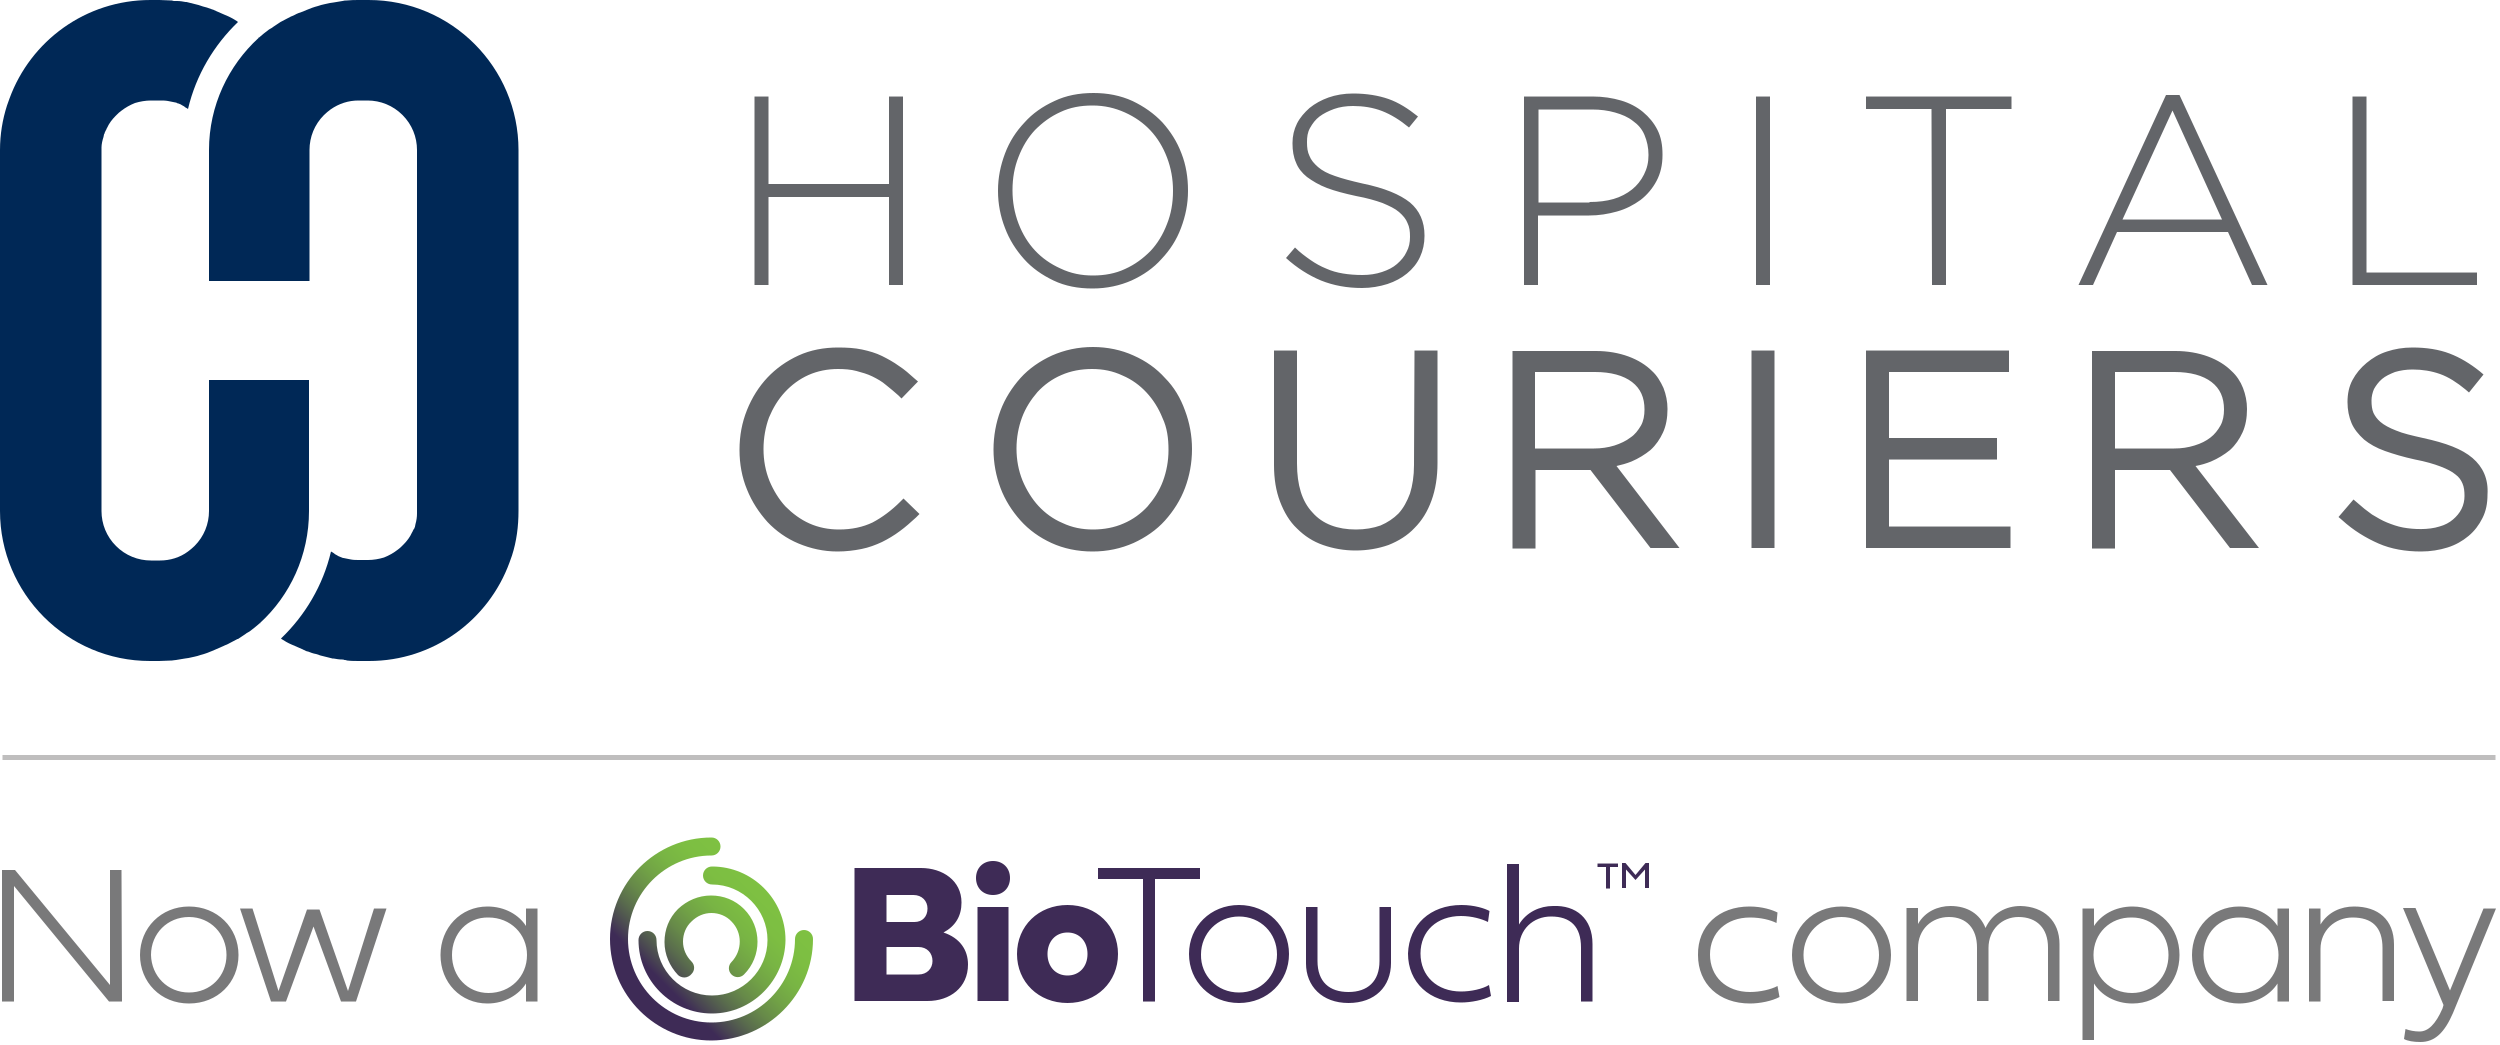
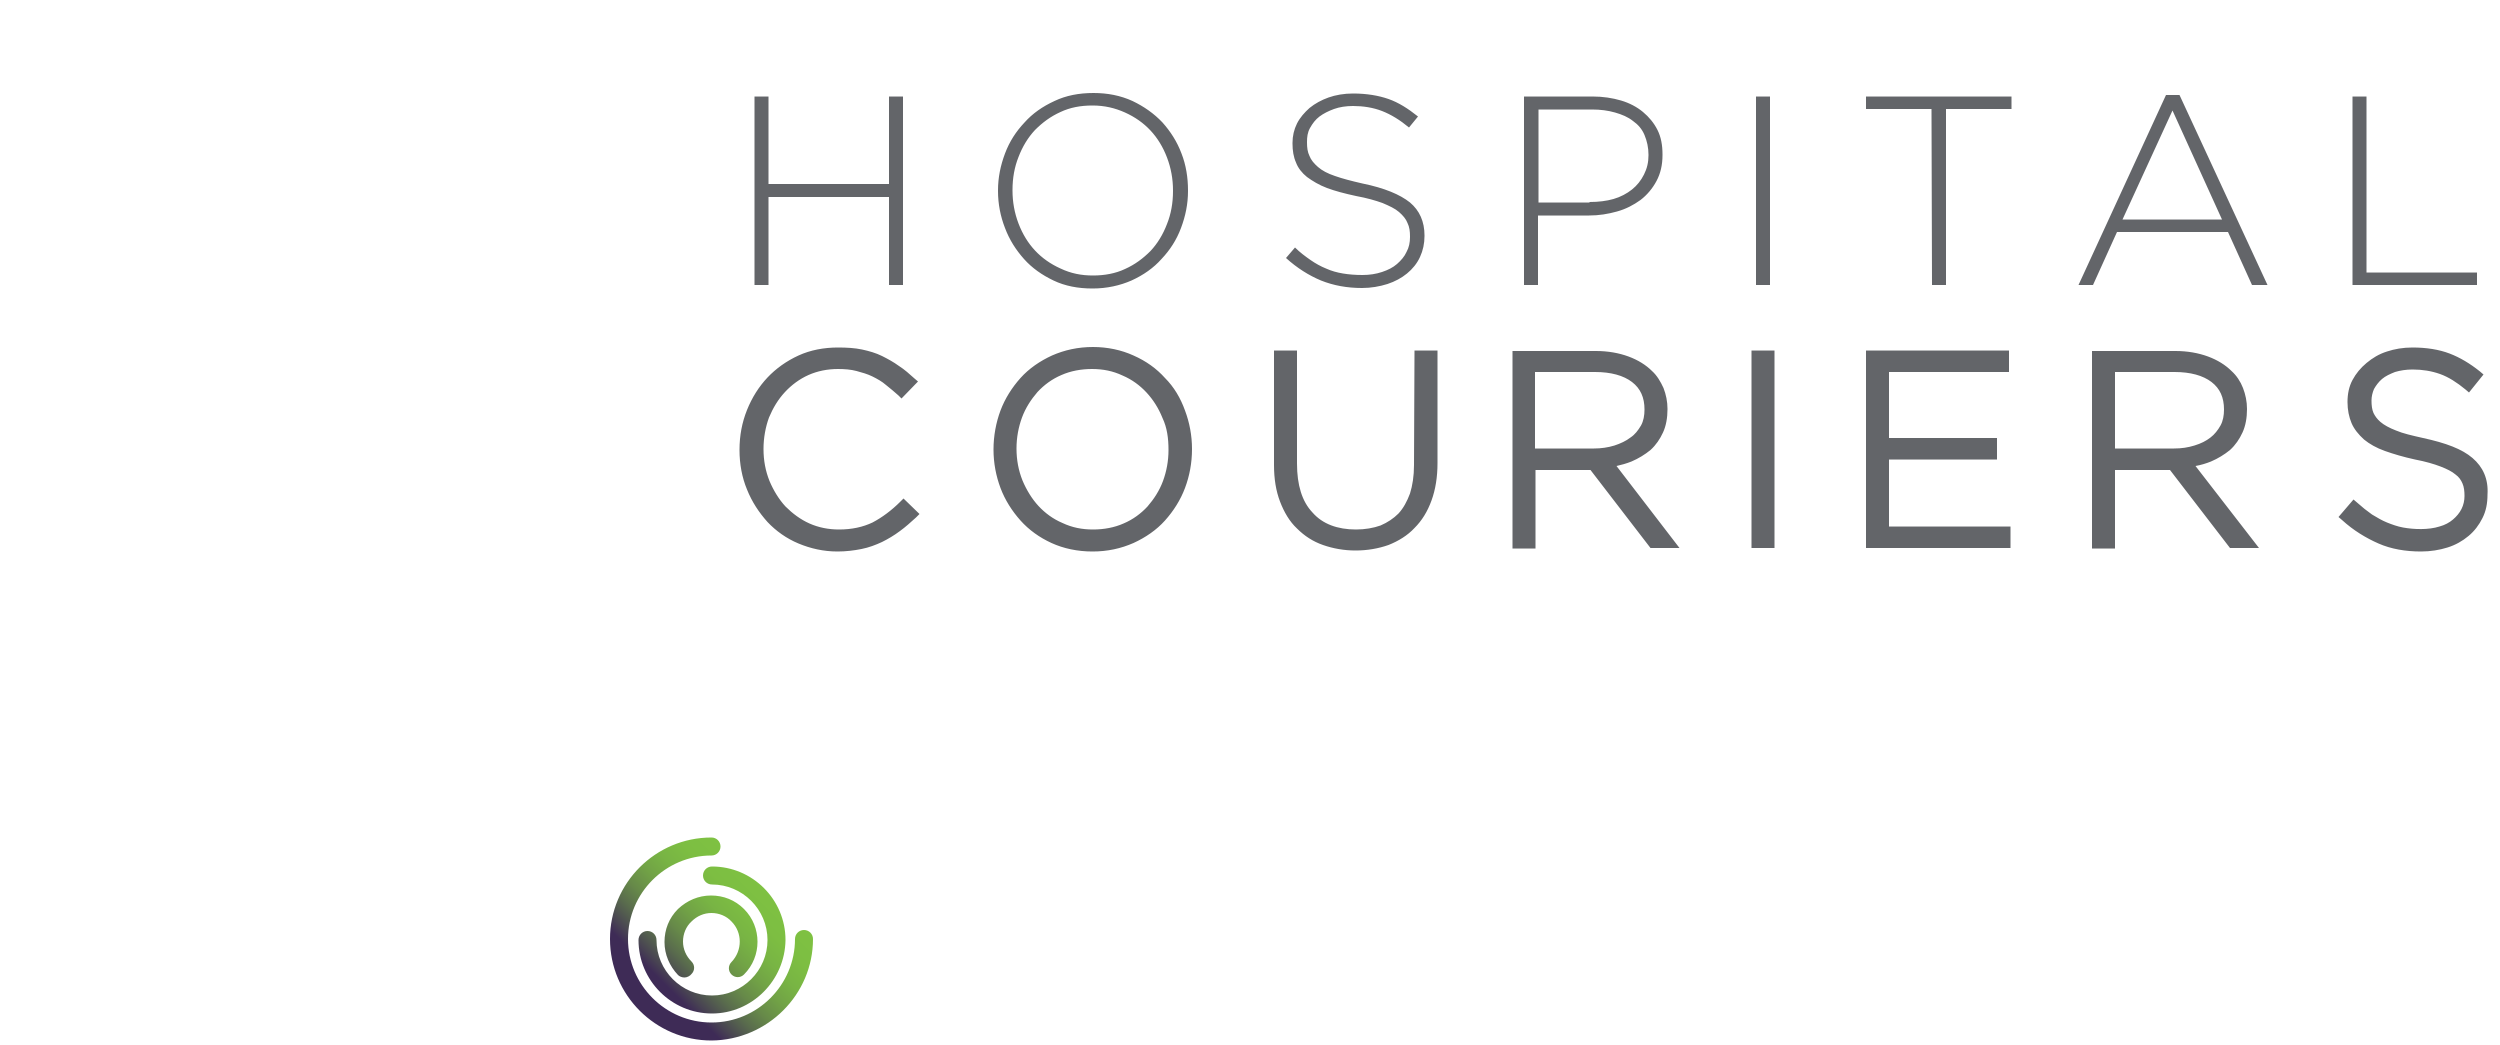
<svg xmlns="http://www.w3.org/2000/svg" version="1.1" id="Layer_1" x="0" y="0" viewBox="0 0 500 209" xml:space="preserve">
  <style>.st0{fill:#002856}</style>
-   <path class="st0" d="M61.8 102.2V76h-20v26.2c0 2.6-1 5.1-2.9 7-.4.4-.9.8-1.3 1.1-1.6 1.2-3.6 1.8-5.6 1.8h-1.8c-2.6 0-5.1-1-7-2.9-1.9-1.9-2.9-4.4-2.9-7V29.5c0-.7.2-1.5.4-2.1 0-.2.1-.3.1-.5 0-.1.1-.1.1-.2s.1-.3.2-.5c0-.1.1-.1.1-.2.1-.1.1-.3.2-.4.4-.9 1-1.7 1.7-2.4l.2-.2c.3-.3.6-.6.9-.8.9-.7 1.8-1.2 2.8-1.6 1-.3 2.1-.5 3.2-.5H32c.5 0 1.1 0 1.6.1.2 0 .3.1.5.1.3.1.7.1 1 .2h.1c.2.1.3.2.5.2.3.1.5.2.8.4.2.1.4.2.6.4.2.1.4.2.5.3C39.2 15 42.8 9 47.6 4.4c0 0-.1 0-.1-.1-.6-.4-1.3-.8-2-1.1-.2-.1-.5-.2-.7-.3-.5-.2-1.1-.5-1.6-.7-.1-.1-.3-.1-.4-.2-.2-.1-.4-.1-.6-.2-.5-.2-1.1-.4-1.6-.5l-.9-.3c-.5-.1-1.1-.3-1.6-.4-.3-.1-.5-.1-.8-.2h-.2C36.6.3 36 .2 35.4.2h-.5c-.1 0-.3 0-.5-.1-.8 0-1.7-.1-2.5-.1h-1.8c-13 0-24 8.2-28.2 19.7-.2.5-.3.9-.5 1.4C.5 23.9 0 26.9 0 30v72.2c0 16.5 13.4 30 30 30h1.8c.9 0 1.7-.1 2.6-.1.2 0 .5-.1.8-.1l1.8-.3c.2 0 .5-.1.7-.1.8-.2 1.6-.3 2.4-.6.8-.2 1.6-.5 2.3-.8.2-.1.5-.2.7-.3.5-.2 1.1-.5 1.6-.7.2-.1.4-.2.7-.3.7-.4 1.4-.7 2.1-1.1h.1c.5-.3 1-.7 1.5-1 .2-.2.5-.3.8-.5.7-.5 1.4-1.1 2.1-1.7 0 0 .1 0 .1.1l-.1-.1c6-5.5 9.8-13.5 9.8-22.4z" />
-   <path class="st0" d="M41.8 30v26.2h20.1V30c0-2.6 1-5.1 2.9-7 .4-.4.9-.8 1.3-1.1 1.7-1.2 3.6-1.8 5.6-1.8h1.8c2.6 0 5.1 1 7 2.9 1.9 1.9 2.9 4.4 2.9 7v72.7c0 .7-.1 1.4-.3 2.1 0 .2-.1.3-.1.5 0 .1 0 .2-.1.2 0 .2-.1.3-.2.4 0 .1-.1.2-.1.2-.1.2-.1.3-.2.4-.4.9-1 1.7-1.7 2.4l-.2.2c-.3.3-.6.6-.9.8-.9.7-1.8 1.2-2.8 1.6-1 .3-2.1.5-3.2.5h-1.8c-.5 0-1.1 0-1.6-.1-.2 0-.3-.1-.5-.1-.3-.1-.7-.1-1-.2h-.1c-.2-.1-.3-.1-.5-.2-.3-.1-.5-.2-.8-.4-.2-.1-.4-.2-.6-.4-.2-.1-.3-.2-.5-.3-1.6 6.8-5.2 12.8-10 17.4l.1.1c.6.4 1.3.8 2 1.1.2.1.5.2.7.3.5.2 1.1.5 1.6.7.1.1.3.1.4.2.2.1.4.2.6.2.5.2 1 .4 1.6.5l.9.3c.5.1 1.1.3 1.6.4.3.1.5.1.8.2h.2c.6.1 1.1.2 1.7.2.2 0 .3 0 .5.1.2 0 .3 0 .5.1.8.1 1.7.1 2.6.1h1.8c12.9 0 23.9-8.2 28.1-19.7.2-.5.3-.9.5-1.4.9-2.8 1.3-5.8 1.3-8.9V30c0-16.5-13.4-30-30-30h-1.8c-.9 0-1.7 0-2.6.1-.2 0-.5 0-.8.1l-1.8.3c-.2 0-.5.1-.7.1-.8.2-1.6.3-2.4.6-.8.2-1.6.5-2.3.8-.2.1-.5.2-.7.3-.6.2-1.2.4-1.7.7-.2.1-.4.2-.7.3-.7.4-1.4.7-2.1 1.1-.5.3-1 .7-1.5 1-.2.2-.5.3-.8.5-.7.5-1.4 1.1-2.1 1.7 0 0-.1 0-.1-.1 0 0 .1 0 .1.1-6 5.5-9.9 13.5-9.9 22.4z" />
  <path d="M150.9 19.3h2.8v17.5h24.1V19.3h2.8V57h-2.8V39.4h-24.1V57h-2.8V19.3zm67.6 38.4c-2.9 0-5.5-.5-7.8-1.6s-4.3-2.5-5.9-4.3c-1.6-1.8-2.9-3.8-3.8-6.2-.9-2.3-1.4-4.8-1.4-7.4v-.1c0-2.6.5-5 1.4-7.4.9-2.4 2.2-4.4 3.9-6.2 1.6-1.8 3.6-3.2 6-4.3 2.3-1.1 4.9-1.6 7.8-1.6 2.8 0 5.4.5 7.8 1.6 2.3 1.1 4.3 2.5 6 4.3 1.6 1.8 2.9 3.8 3.8 6.2.9 2.3 1.3 4.8 1.3 7.4v.1c0 2.6-.5 5-1.4 7.4-.9 2.4-2.2 4.4-3.9 6.2-1.6 1.8-3.6 3.2-6 4.3-2.3 1-4.9 1.6-7.8 1.6zm.1-2.6c2.3 0 4.5-.4 6.4-1.3 2-.9 3.6-2.1 5.1-3.6 1.4-1.5 2.5-3.3 3.3-5.4.8-2 1.2-4.2 1.2-6.6v-.1c0-2.3-.4-4.5-1.2-6.6s-1.9-3.9-3.3-5.4c-1.4-1.5-3.1-2.7-5.1-3.6-2-.9-4.1-1.4-6.5-1.4s-4.5.4-6.4 1.3c-2 .9-3.6 2.1-5.1 3.6-1.4 1.5-2.5 3.3-3.3 5.4-.8 2-1.2 4.2-1.2 6.6v.1c0 2.3.4 4.5 1.2 6.6.8 2.1 1.9 3.9 3.3 5.4 1.4 1.5 3.1 2.7 5.1 3.6 2.1 1 4.2 1.4 6.5 1.4zm53.8 2.5c-3 0-5.7-.5-8.2-1.5-2.4-1-4.8-2.5-7-4.5l1.8-2.1c1 1 2.1 1.8 3.1 2.5s2.1 1.3 3.1 1.7c1.1.5 2.2.8 3.4 1 1.2.2 2.5.3 3.9.3s2.7-.2 3.9-.6c1.2-.4 2.2-.9 3-1.6.8-.7 1.5-1.5 1.9-2.4.5-.9.7-1.9.7-3v-.1c0-1-.1-1.9-.5-2.7-.3-.8-.9-1.5-1.7-2.2-.8-.7-1.9-1.2-3.3-1.8-1.4-.5-3.1-1-5.3-1.4-2.3-.5-4.2-1-5.8-1.6-1.6-.6-2.9-1.4-4-2.2-1-.8-1.8-1.8-2.2-2.9-.5-1.1-.7-2.4-.7-3.8v-.1c0-1.4.3-2.7.9-3.9.6-1.2 1.5-2.2 2.5-3.1 1.1-.9 2.4-1.6 3.8-2.1s3.1-.8 4.9-.8c2.7 0 5.1.4 7.1 1.1s3.9 1.9 5.9 3.5l-1.8 2.2c-1.8-1.5-3.6-2.6-5.4-3.3s-3.8-1-5.8-1c-1.4 0-2.7.2-3.8.6-1.1.4-2.1.9-2.9 1.5-.8.6-1.4 1.4-1.9 2.3s-.6 1.8-.6 2.8v.1c0 1 .1 1.9.5 2.7.3.8.9 1.5 1.7 2.2.8.7 1.9 1.3 3.4 1.8 1.4.5 3.3 1 5.5 1.5 4.4.9 7.5 2.2 9.5 3.8 1.9 1.6 2.9 3.8 2.9 6.6v.1c0 1.5-.3 2.9-.9 4.2-.6 1.3-1.5 2.4-2.6 3.3-1.1.9-2.4 1.6-3.9 2.1-1.6.5-3.3.8-5.1.8zm32.4-38.3h13.7c2.1 0 4 .3 5.7.8 1.7.5 3.2 1.3 4.4 2.3s2.2 2.2 2.9 3.6c.7 1.4 1 3 1 4.9v.1c0 2-.4 3.7-1.2 5.2-.8 1.5-1.9 2.8-3.2 3.8-1.4 1-2.9 1.8-4.7 2.3s-3.6.8-5.6.8h-10.2V57h-2.8V19.3zm13.1 21.1c1.8 0 3.4-.2 4.8-.6 1.4-.4 2.7-1.1 3.7-1.9 1-.8 1.8-1.8 2.4-3 .6-1.2.9-2.4.9-3.9s-.3-2.8-.8-4-1.3-2.1-2.3-2.8c-1-.8-2.2-1.3-3.6-1.7-1.4-.4-2.9-.6-4.6-.6h-10.7v18.6h10.2zm33.3-21.1h2.8V57h-2.8V19.3zm35.1 2.5h-13.1v-2.5h29.1v2.5h-13.1V57h-2.8l-.1-35.2zm46.9-2.8h2.7l17.6 38h-3.1l-4.8-10.6h-22.2L418.6 57h-2.9l17.5-38zm11.2 24.9l-9.9-21.8-10 21.8h19.9zm26.1-24.6h2.8v35.2h22.1V57h-24.9V19.3zm-290.4 81c-1.8 1.8-3.7 3.2-5.6 4.2-1.9.9-4.1 1.4-6.7 1.4-2.1 0-4.1-.4-5.9-1.2-1.8-.8-3.4-2-4.8-3.4-1.3-1.4-2.4-3.2-3.2-5.1-.8-2-1.2-4.1-1.2-6.4 0-2.2.4-4.4 1.1-6.3.8-1.9 1.8-3.6 3.2-5.1 1.3-1.4 2.9-2.6 4.7-3.4 1.8-.8 3.8-1.2 5.9-1.2 1.3 0 2.6.1 3.7.4 1.1.3 2.2.6 3.2 1.1 1 .5 1.9 1 2.7 1.7.9.7 1.7 1.4 2.5 2.1l.6.6 3.3-3.4-.7-.6c-1-.9-2-1.8-3.1-2.5-1.1-.8-2.2-1.4-3.4-2-1.2-.6-2.6-1-4-1.3-1.4-.3-3-.4-4.8-.4-2.8 0-5.5.5-7.9 1.6-2.4 1.1-4.5 2.6-6.2 4.4-1.7 1.8-3.1 4-4.1 6.5-1 2.5-1.5 5.1-1.5 8 0 2.8.5 5.5 1.5 7.9 1 2.5 2.4 4.6 4.1 6.5 1.7 1.8 3.8 3.3 6.2 4.3 2.4 1 5 1.6 7.8 1.6 1.7 0 3.3-.2 4.8-.5s2.8-.8 4.1-1.4c1.2-.6 2.4-1.3 3.6-2.2 1.1-.8 2.1-1.7 3.2-2.7l.7-.7-3.2-3.1-.6.6zM233 75.6c-1.7-1.9-3.8-3.4-6.3-4.5-2.4-1.1-5.2-1.7-8.1-1.7-3 0-5.7.6-8.2 1.7-2.4 1.1-4.6 2.6-6.3 4.5-1.7 1.9-3.1 4.1-4 6.5-.9 2.4-1.4 5.1-1.4 7.8s.5 5.3 1.4 7.7c.9 2.4 2.3 4.6 4 6.5 1.7 1.9 3.8 3.4 6.2 4.5 2.4 1.1 5.2 1.7 8.2 1.7 3 0 5.7-.6 8.2-1.7 2.4-1.1 4.6-2.6 6.3-4.5 1.7-1.9 3.1-4.1 4-6.5.9-2.4 1.4-5 1.4-7.8 0-2.7-.5-5.3-1.4-7.7-.9-2.5-2.2-4.7-4-6.5zm.7 14.4c0 2.2-.4 4.3-1.1 6.2-.7 1.9-1.8 3.6-3.1 5.1-1.3 1.4-2.9 2.6-4.8 3.4-1.8.8-3.9 1.2-6.1 1.2-2.2 0-4.2-.4-6.1-1.3-1.9-.8-3.5-2-4.8-3.4-1.3-1.4-2.4-3.2-3.2-5.1-.8-2-1.2-4.1-1.2-6.4 0-2.2.4-4.3 1.1-6.2.7-1.9 1.8-3.6 3.1-5.1 1.3-1.4 2.9-2.6 4.8-3.4 1.8-.8 3.9-1.2 6.1-1.2s4.2.4 6.1 1.3c1.9.8 3.5 2 4.8 3.4 1.3 1.4 2.4 3.1 3.2 5.1.9 1.9 1.2 4 1.2 6.4zm49.1 3c0 2.2-.3 4.1-.8 5.7-.6 1.6-1.3 2.9-2.3 4-1 1-2.2 1.8-3.6 2.4-1.4.5-3.1.8-4.9.8-3.7 0-6.7-1.1-8.7-3.4-2.1-2.2-3.1-5.5-3.1-9.8V70.1h-4.6V93c0 2.8.4 5.2 1.2 7.3.8 2.1 1.9 4 3.4 5.4 1.5 1.5 3.2 2.6 5.2 3.3 2 .7 4.2 1.1 6.5 1.1 2.4 0 4.6-.4 6.6-1.1 2-.8 3.8-1.9 5.2-3.4 1.5-1.5 2.6-3.3 3.4-5.5.8-2.2 1.2-4.7 1.2-7.5V70.1h-4.6l-.1 22.9zm43.5-.7c1.4-.6 2.7-1.4 3.8-2.3 1.1-1 1.9-2.2 2.5-3.5.6-1.3.9-2.9.9-4.7 0-1.5-.3-2.9-.8-4.2-.6-1.3-1.3-2.5-2.3-3.4-1.2-1.2-2.8-2.2-4.7-2.9-1.9-.7-4.1-1.1-6.5-1.1h-16.7v39.5h4.6V94h11l12 15.6h5.8l-12.6-16.4c.9-.2 2-.5 3-.9zm-.2-4.8c-.9.7-2 1.2-3.2 1.6-1.3.4-2.7.6-4.1.6H307V74.4h12c3.2 0 5.7.7 7.4 2 1.7 1.3 2.5 3.1 2.5 5.5 0 1.2-.2 2.3-.7 3.2-.6 1-1.2 1.8-2.1 2.4zm28.8-17.4h-4.6v39.5h4.6V70.1zm22.9 21.8h21.6v-4.3h-21.6V74.4h24v-4.3h-28.6v39.5h28.9v-4.3h-24.3V91.9zm64.4.4c1.4-.6 2.7-1.4 3.8-2.3 1.1-1 1.9-2.2 2.5-3.5.6-1.3.9-2.9.9-4.7 0-1.5-.3-2.9-.8-4.2-.5-1.3-1.3-2.5-2.3-3.4-1.2-1.2-2.8-2.2-4.7-2.9-1.9-.7-4.1-1.1-6.5-1.1h-16.7v39.5h4.6V94h11l12 15.6h5.8l-12.7-16.4c1.1-.2 2.1-.5 3.1-.9zm-19.3-17.9h12c3.2 0 5.7.7 7.4 2 1.7 1.3 2.5 3.1 2.5 5.5 0 1.2-.2 2.3-.7 3.2-.5.9-1.2 1.8-2 2.4-.9.7-1.9 1.2-3.2 1.6-1.3.4-2.6.6-4.1.6H423V74.4zm71.6 17.2c-2.1-1.8-5.3-3-9.9-4-2.2-.5-4-.9-5.4-1.5-1.3-.5-2.4-1.1-3.1-1.7-.7-.6-1.1-1.2-1.4-1.8-.3-.7-.4-1.5-.4-2.5 0-.8.2-1.6.5-2.3.4-.7.9-1.4 1.6-2 .7-.6 1.6-1 2.6-1.4 1-.3 2.2-.5 3.5-.5 2 0 3.8.3 5.5.9 1.7.6 3.4 1.7 5.1 3.1l.7.6 2.9-3.6-.7-.6c-2-1.6-4-2.8-6.1-3.6-2.1-.8-4.6-1.2-7.4-1.2-1.9 0-3.6.3-5.1.8-1.6.5-2.9 1.3-4.1 2.3-1.2 1-2.1 2.1-2.8 3.4-.7 1.3-1 2.8-1 4.4 0 1.6.3 3 .8 4.2.5 1.2 1.4 2.3 2.5 3.3 1.1.9 2.5 1.7 4.2 2.3 1.7.6 3.7 1.2 6 1.7 2.1.4 3.8.9 5.1 1.4 1.3.5 2.3 1 3 1.6.7.5 1.1 1.1 1.4 1.8.3.7.4 1.5.4 2.5 0 .9-.2 1.8-.6 2.6-.4.8-1 1.5-1.7 2.1-.7.6-1.6 1.1-2.7 1.4-2.2.7-5.1.6-7.3.2-1.1-.2-2.2-.6-3.2-1s-2-1-3-1.6c-1-.7-2-1.5-3-2.4l-.7-.6-3 3.5.7.6c2.3 2.1 4.8 3.6 7.3 4.7s5.4 1.6 8.5 1.6c1.9 0 3.7-.3 5.3-.8 1.6-.5 3-1.3 4.2-2.3 1.2-1 2.1-2.2 2.8-3.6.7-1.4 1-2.9 1-4.7.2-3.1-.9-5.5-3-7.3z" fill="#636569" />
-   <path d="M.5 151.5h498.6" fill="none" stroke="#bfbebe" stroke-miterlimit="10" />
-   <path d="M24.4 200.3h-2.6l-19-23.1v23.1H.4V174H3l19 23v-23h2.3l.1 26.3zm13.4-19c5.6 0 9.9 4.2 9.9 9.7s-4.2 9.7-9.9 9.7-9.8-4.3-9.8-9.7c0-5.4 4.2-9.7 9.8-9.7zm0 17.2c4.3 0 7.5-3.3 7.5-7.5s-3.2-7.6-7.5-7.6-7.6 3.3-7.6 7.6c.1 4.2 3.3 7.5 7.6 7.5zm26.1-16.6l5.7 16.3 5.2-16.5h2.5l-6.1 18.6h-3l-5.5-15-5.5 15h-3L48 181.7h2.5l5.2 16.5 5.7-16.3h2.5zm43.6 18.4h-2.3v-3.6c-1.4 2.2-4.2 4-7.7 4-5.4 0-9.4-4.2-9.4-9.7 0-5.4 4-9.7 9.4-9.7 3.5 0 6.3 1.7 7.7 3.9v-3.5h2.3v18.6zM90.4 191c0 4.3 3.1 7.6 7.3 7.6 4.4 0 7.7-3.3 7.7-7.6 0-4.2-3.3-7.5-7.7-7.5-4.2-.1-7.3 3.2-7.3 7.5zm259.5-9.7c2.6 0 4.6.7 5.6 1.2l-.2 2.1c-1.2-.6-3.1-1.1-5.3-1.1-4.7 0-8 3-8 7.4s3.2 7.5 8 7.5c2 0 4.2-.5 5.5-1.2l.4 2.2c-1.5.8-3.9 1.3-5.9 1.3-6.2 0-10.4-3.9-10.4-9.7-.1-5.8 4.2-9.7 10.3-9.7zm18.4 0c5.6 0 9.9 4.2 9.9 9.7s-4.2 9.7-9.9 9.7-9.9-4.2-9.9-9.7 4.2-9.7 9.9-9.7zm0 17.2c4.3 0 7.5-3.3 7.5-7.5s-3.2-7.6-7.5-7.6-7.6 3.3-7.6 7.6c0 4.2 3.2 7.5 7.6 7.5zm43.6-9.7v11.4h-2.3v-10.7c0-3.8-2.2-6.1-5.9-6.1-3.3 0-6 2.5-6 6.2v10.6h-2.3v-10.7c0-3.8-2.1-6.1-5.6-6.1-3.5 0-6.2 2.5-6.2 6.2v10.6h-2.3v-18.6h2.3v3.2c1.4-2.5 4-3.6 6.5-3.6 3.4 0 5.9 1.6 7 4.4 1.4-3 4.1-4.4 7-4.4 4.7.1 7.8 3 7.8 7.6zm6.9-7.1v3.5c1.4-2.2 4.2-3.9 7.7-3.9 5.4 0 9.4 4.2 9.4 9.7 0 5.5-4 9.7-9.4 9.7-3.5 0-6.3-1.7-7.7-4V208h-2.3v-26.3h2.3zm-.1 9.3c0 4.3 3.3 7.6 7.7 7.6 4.2 0 7.3-3.3 7.3-7.6 0-4.2-3.1-7.5-7.3-7.5-4.4-.1-7.7 3.2-7.7 7.5zm39.1 9.3h-2.3v-3.6c-1.4 2.2-4.2 4-7.7 4-5.4 0-9.4-4.2-9.4-9.7 0-5.4 4-9.7 9.4-9.7 3.5 0 6.3 1.7 7.7 3.9v-3.5h2.3v18.6zm-17.1-9.3c0 4.3 3.1 7.6 7.3 7.6 4.4 0 7.7-3.3 7.7-7.6 0-4.2-3.3-7.5-7.7-7.5-4.2-.1-7.3 3.2-7.3 7.5zm38.1-2.1v11.3h-2.3v-10.6c0-4.2-2.1-6.1-6-6.1-3.5 0-6.4 2.6-6.4 6.3v10.5h-2.3v-18.6h2.3v3.2c1.5-2.5 4.1-3.6 6.7-3.6 4.8 0 8 2.6 8 7.6zm17.9-7.2h2.5l-8.6 20.9c-1.7 3.9-3.6 5.8-6.5 5.8-1.4 0-2.6-.2-3.3-.6l.3-2c.8.3 1.8.5 2.8.5 1.7 0 3.2-1.4 4.6-4.6l.2-.7-8.1-19.4h2.5l6.9 16.5 6.7-16.4z" fill="#79797a" />
  <linearGradient id="SVGID_1_" gradientUnits="userSpaceOnUse" x1="128.023" y1="202.092" x2="152.864" y2="177.251">
    <stop offset=".204" stop-color="#3e2b56" />
    <stop offset=".267" stop-color="#494552" />
    <stop offset=".371" stop-color="#596b4d" />
    <stop offset=".48" stop-color="#678a49" />
    <stop offset=".594" stop-color="#71a246" />
    <stop offset=".713" stop-color="#78b444" />
    <stop offset=".842" stop-color="#7dbe42" />
    <stop offset="1" stop-color="#7ec142" />
  </linearGradient>
  <path d="M142.4 202.7c-8.1 0-14.7-6.6-14.7-14.7 0-1 .8-1.8 1.8-1.8s1.8.8 1.8 1.8c0 6.1 5 11.1 11.1 11.1s11.1-5 11.1-11.1-5-11.1-11.1-11.1c-1 0-1.8-.8-1.8-1.8s.8-1.8 1.8-1.8c8.1 0 14.7 6.6 14.7 14.7-.1 8.1-6.7 14.7-14.7 14.7zm-4.1-7.9c.7-.7.7-1.8 0-2.5-1.1-1.1-1.7-2.5-1.7-4s.6-3 1.7-4c1.1-1.1 2.5-1.7 4-1.7s3 .6 4 1.7c2.2 2.2 2.2 5.8 0 8.1-.7.7-.7 1.8 0 2.5s1.8.7 2.5 0c3.6-3.6 3.6-9.5 0-13.1-1.8-1.8-4.1-2.7-6.6-2.7s-4.8 1-6.6 2.7c-1.8 1.8-2.7 4.1-2.7 6.6s1 4.8 2.7 6.6c.3.3.8.5 1.3.5s1.1-.3 1.4-.7zm24.3-7c0-1-.8-1.8-1.8-1.8s-1.8.8-1.8 1.8c0 9.2-7.5 16.7-16.7 16.7s-16.7-7.5-16.7-16.7 7.5-16.7 16.7-16.7c1 0 1.8-.8 1.8-1.8s-.8-1.8-1.8-1.8c-11.2 0-20.3 9.1-20.3 20.3s9.1 20.3 20.3 20.3c11.2-.1 20.3-9.2 20.3-20.3z" fill="url(#SVGID_1_)" />
-   <path d="M170.9 200.2v-26.6h13.3c4.3 0 8.1 2.5 8.1 6.9 0 2.7-1.2 4.7-3.6 6 3.3 1.1 4.9 3.5 4.9 6.4 0 4.6-3.6 7.3-8.1 7.3h-14.6zm6.4-21.2v5.4h5.6c1.6 0 2.6-1.1 2.6-2.7 0-1.5-1.1-2.7-2.8-2.7h-5.4zm0 10.4v5.5h6.4c1.7 0 2.8-1.2 2.8-2.7 0-1.6-1.1-2.8-2.8-2.8h-6.4zm17.9-13.8c0-2 1.4-3.4 3.4-3.4s3.4 1.4 3.4 3.4-1.4 3.4-3.4 3.4-3.4-1.4-3.4-3.4zm.3 5.8h6.2v18.8h-6.2zm28.1 9.4c0 5.6-4.3 9.8-10.1 9.8s-10.1-4.2-10.1-9.8 4.3-9.8 10.1-9.8 10.1 4.2 10.1 9.8zm-14.1 0c0 2.5 1.6 4.3 4 4.3s4-1.8 4-4.3-1.6-4.3-4-4.3-4 1.8-4 4.3zm21.5-15v24.5h-2.4v-24.5h-9v-2.2H240v2.2h-9zm16.8 5.2c5.7 0 10 4.3 10 9.8 0 5.5-4.3 9.8-10 9.8s-10-4.3-10-9.8c0-5.5 4.3-9.8 10-9.8zm0 17.5c4.4 0 7.6-3.4 7.6-7.6 0-4.3-3.3-7.6-7.6-7.6s-7.6 3.4-7.6 7.6c-.1 4.2 3.2 7.6 7.6 7.6zm28.1-17.1h2.3v11.2c0 4.7-3.2 8-8.5 8s-8.5-3.4-8.5-7.9v-11.3h2.3v10.8c0 4.2 2.4 6.2 6.2 6.2s6.2-2.1 6.2-6.2v-10.8zm16.4-.4c2.6 0 4.7.7 5.6 1.2l-.3 2.2c-1.2-.6-3.2-1.2-5.4-1.2-4.8 0-8.1 3-8.1 7.5s3.3 7.6 8.1 7.6c2 0 4.3-.5 5.6-1.3l.4 2.2c-1.5.8-4 1.3-6 1.3-6.3 0-10.6-4-10.6-9.8.2-5.7 4.4-9.7 10.7-9.7zm26.2 7.8v11.5h-2.3v-10.8c0-4.2-2.1-6.2-6-6.2-3.6 0-6.4 2.6-6.4 6.4v10.7h-2.4v-27.6h2.4v12.1c1.5-2.5 4.2-3.7 6.8-3.7 4.6-.2 7.9 2.5 7.9 7.6zm2.7-15.4h-1.7v-.7h4.1v.7H322v4.3h-.8v-4.3zm5.9 2.6l-1.9-2.1v3.7h-.8v-5h.7l2 2.4 2-2.4h.7v5h-.8v-3.7l-1.9 2.1z" fill="#3e2b56" />
</svg>